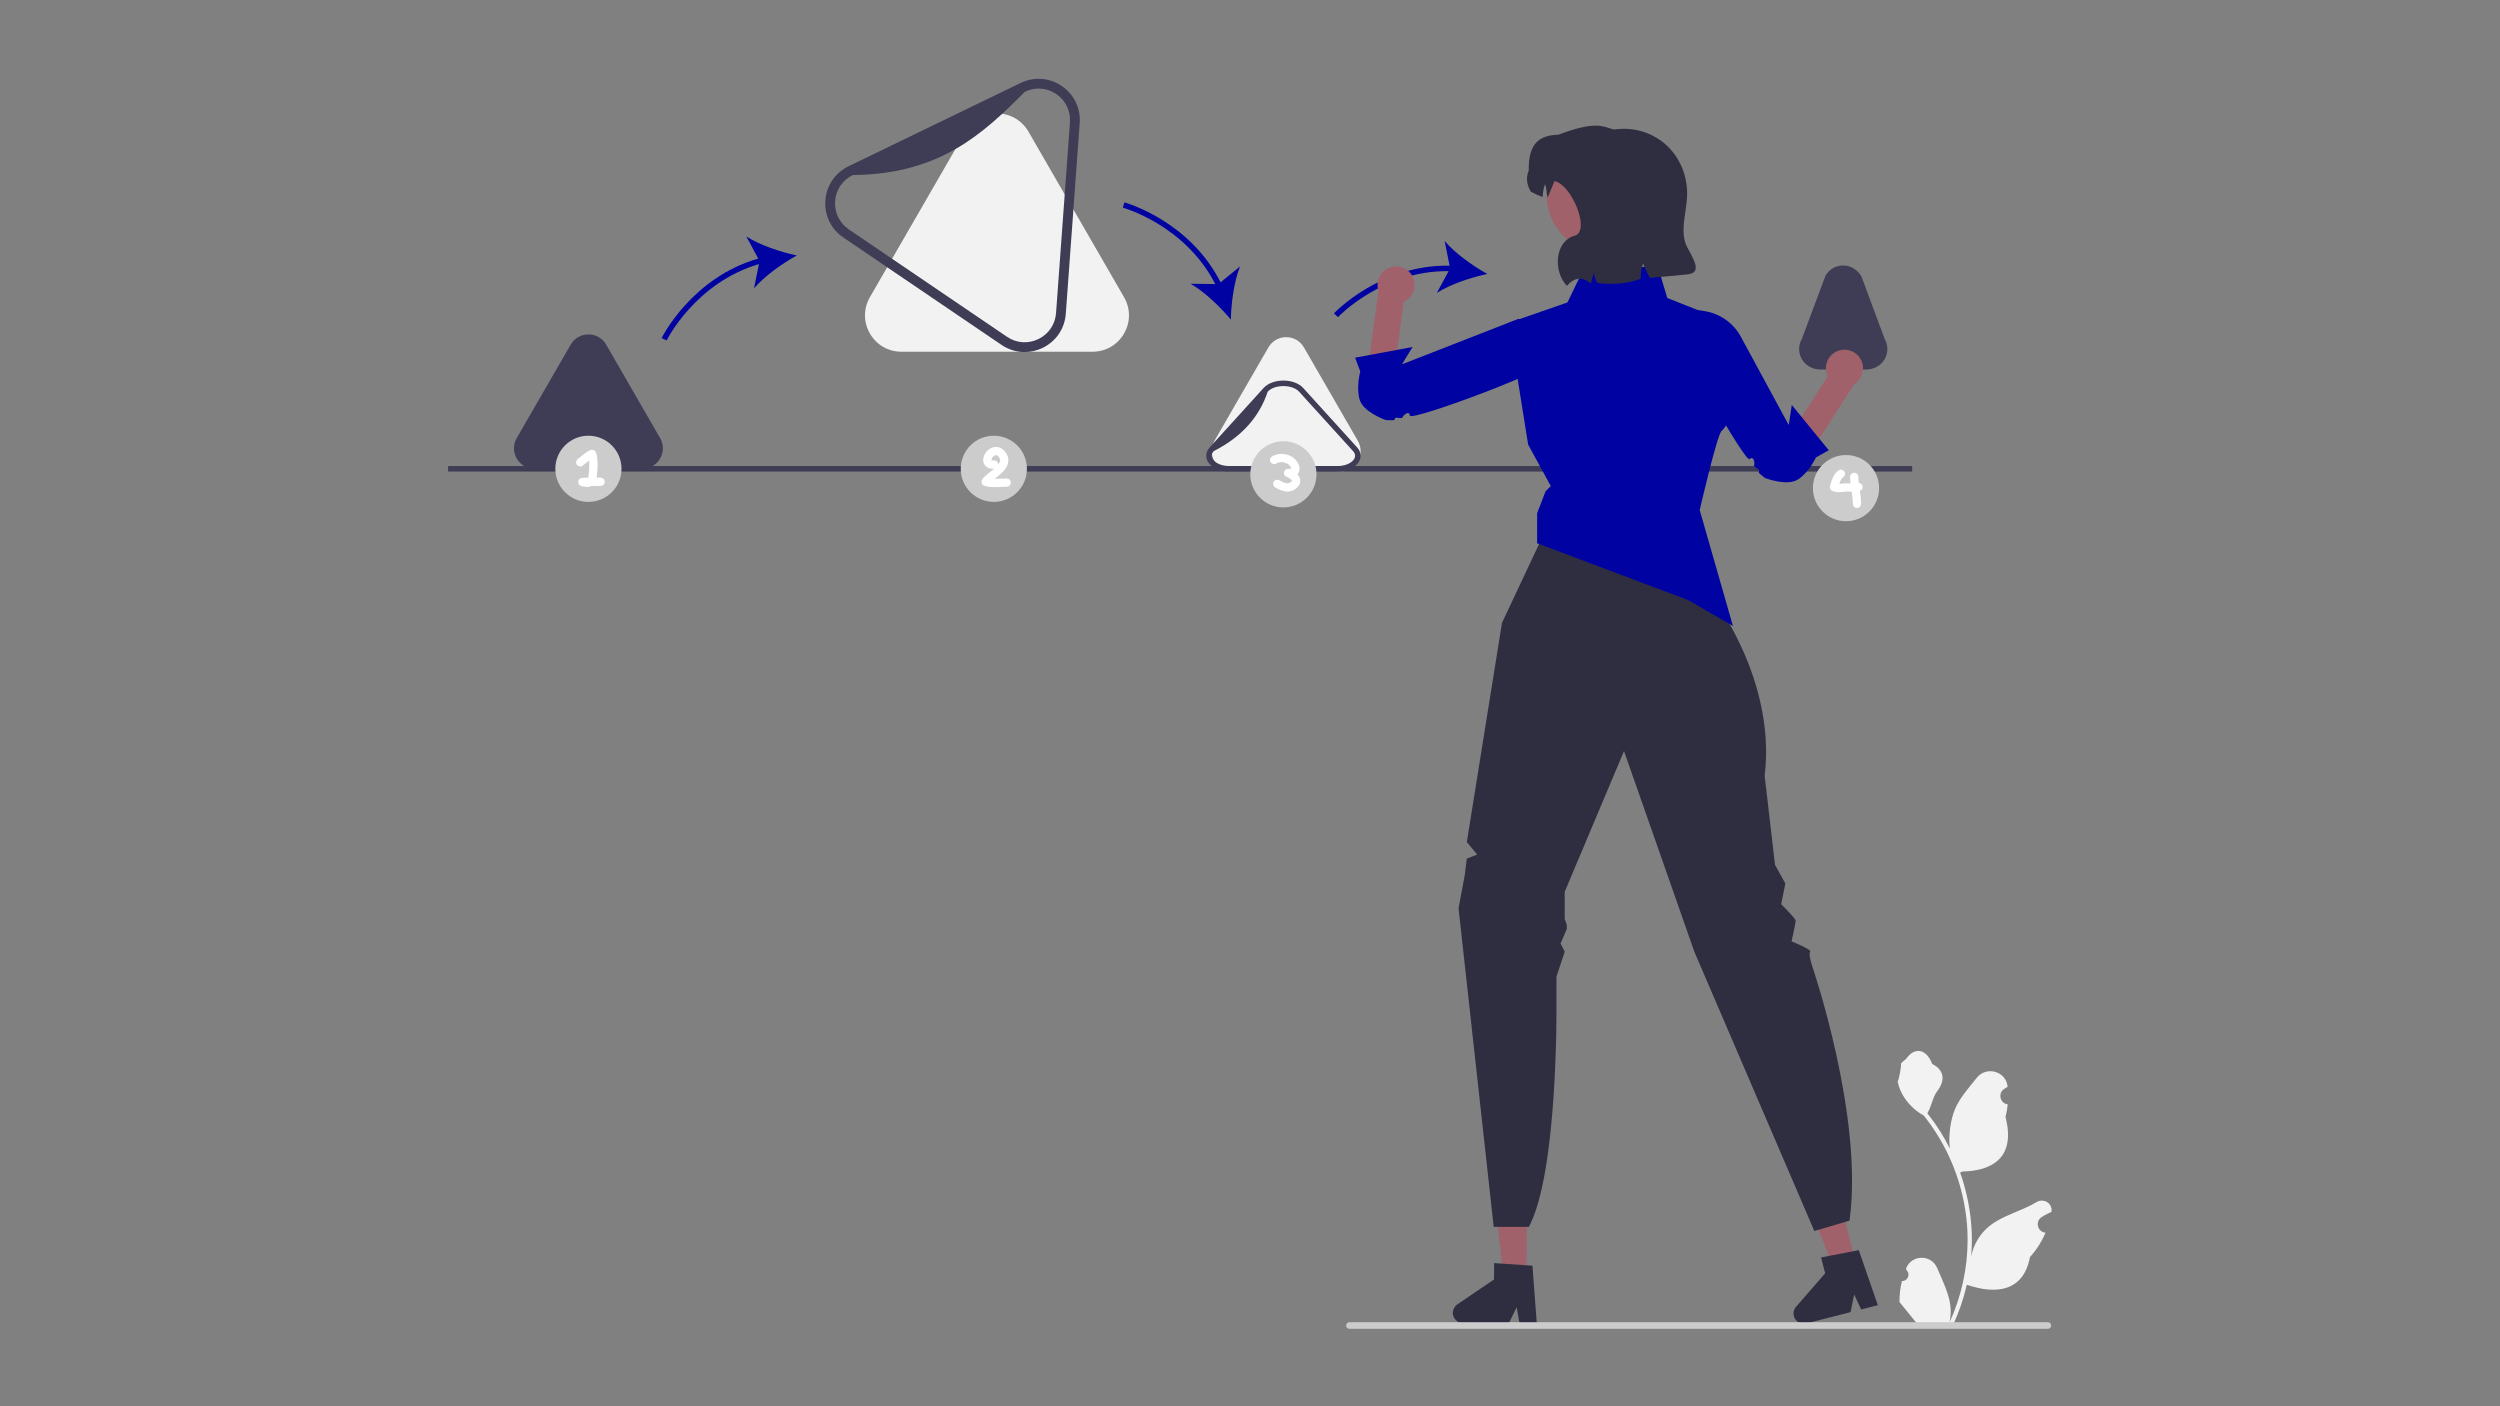
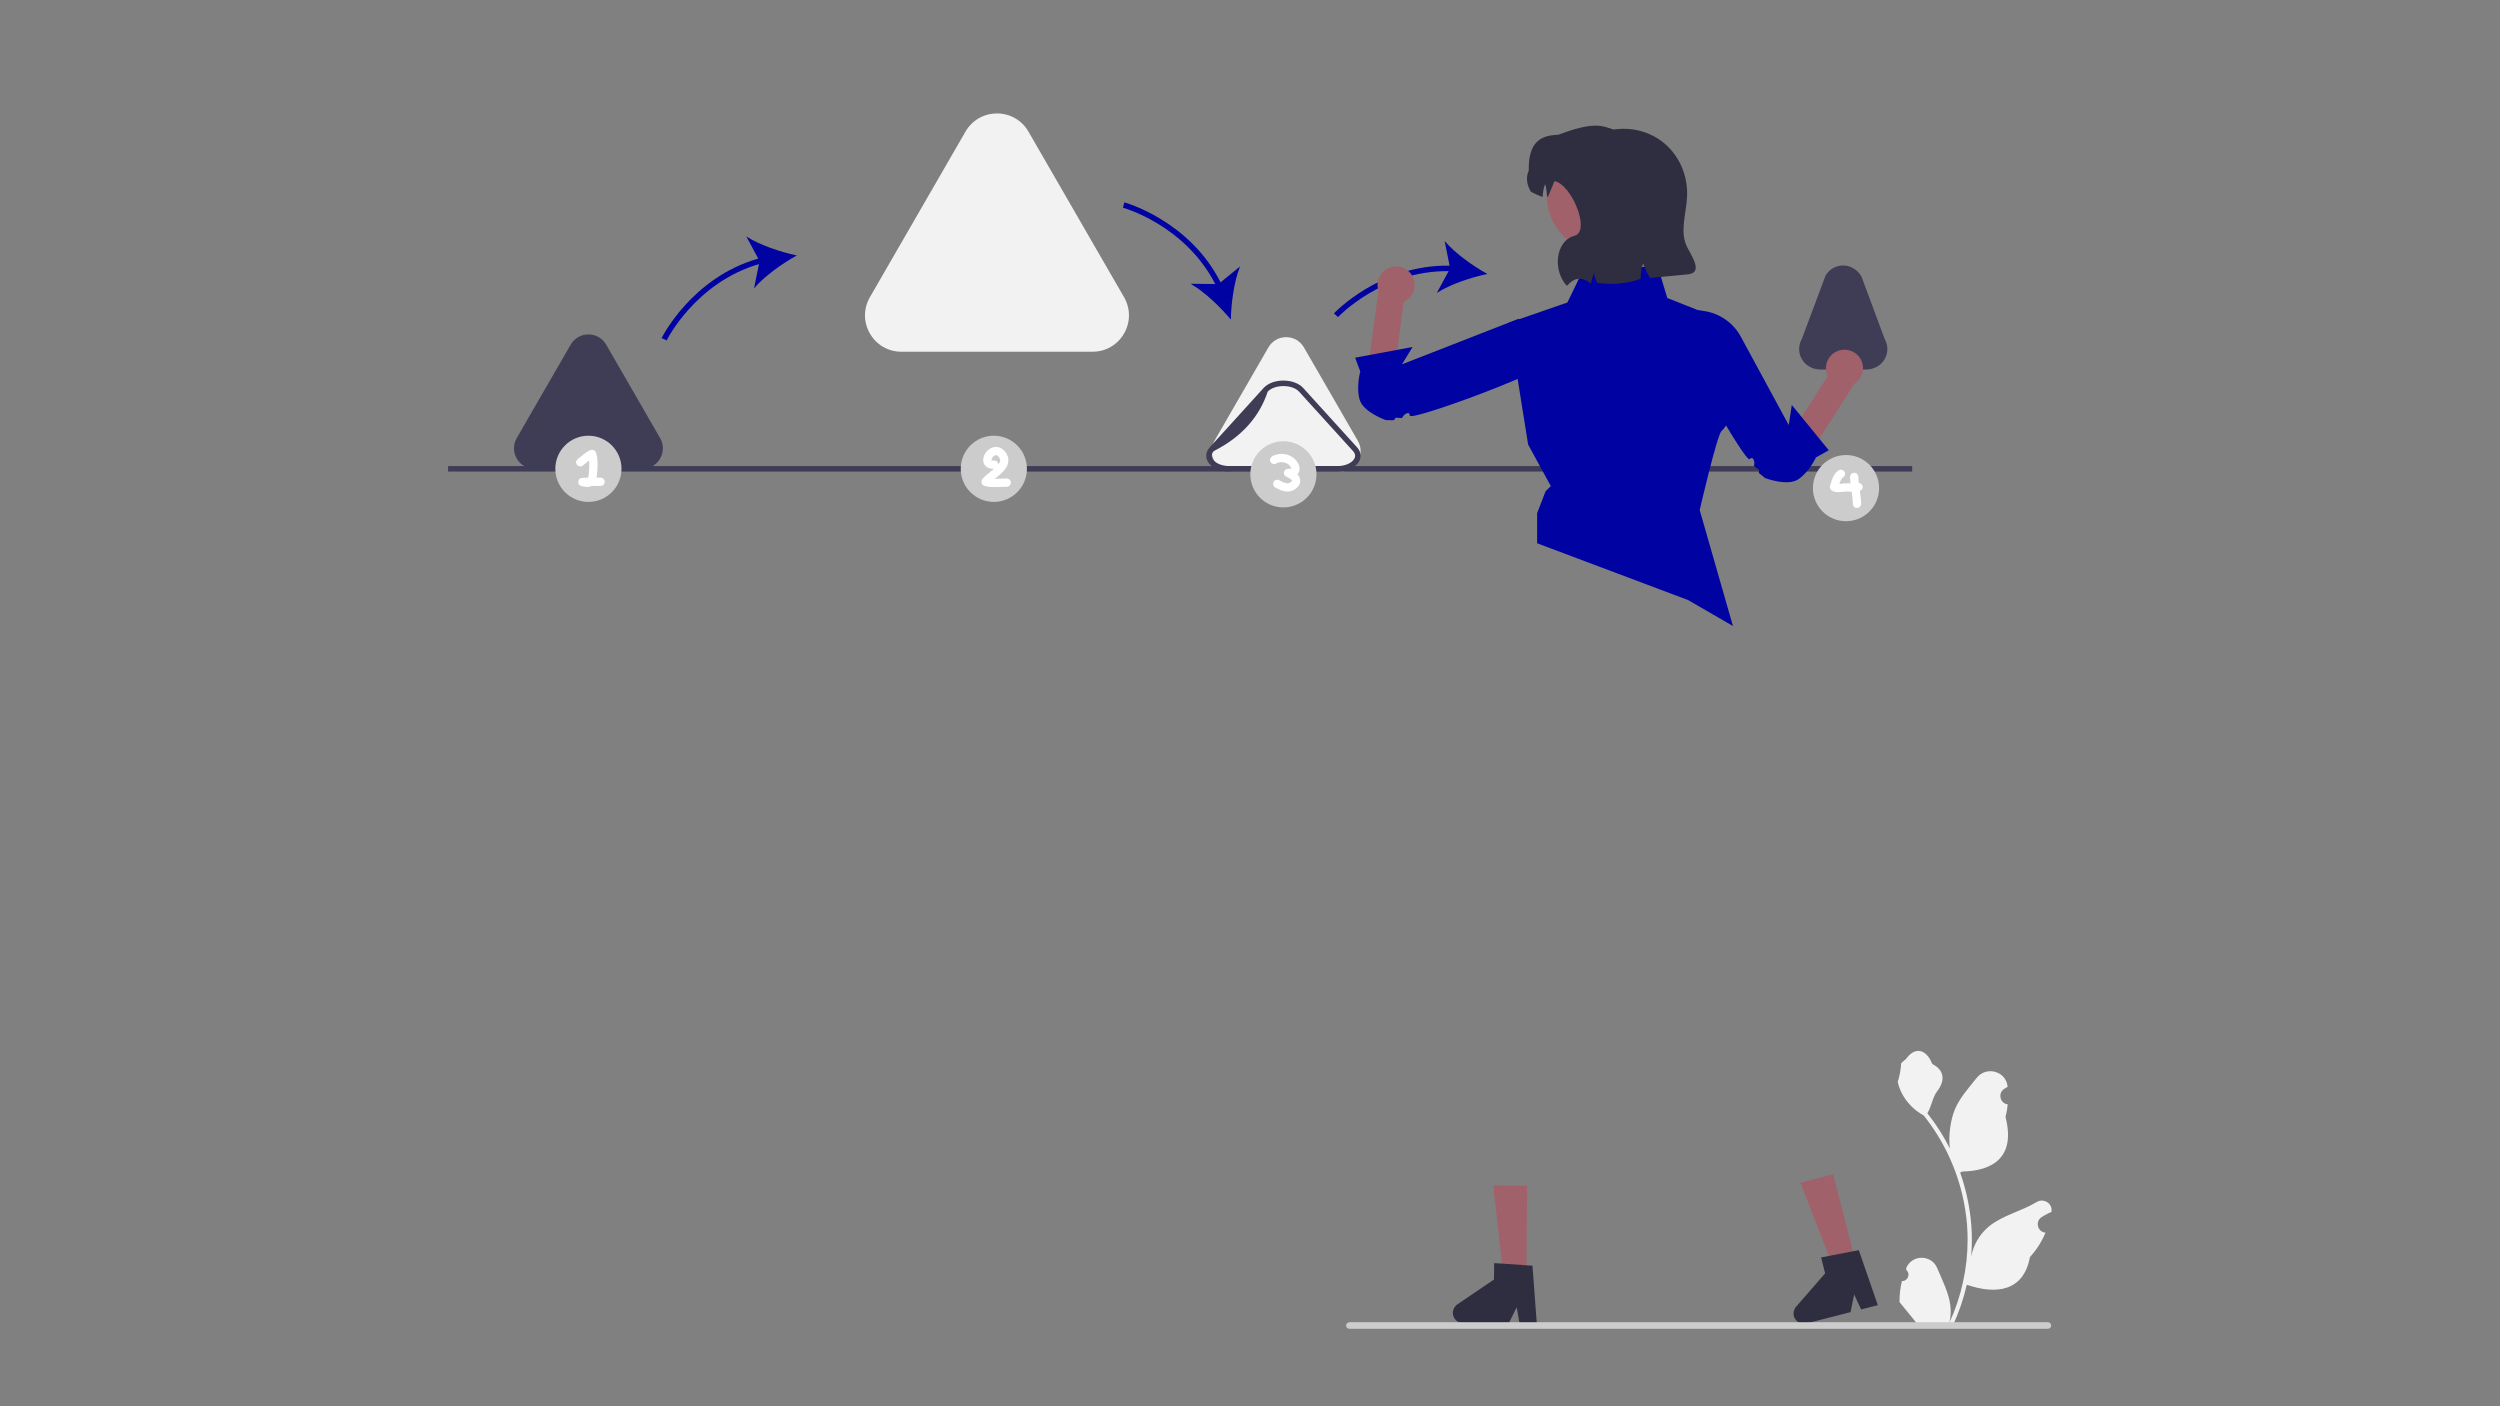
<svg xmlns="http://www.w3.org/2000/svg" xml:space="preserve" width="160mm" height="90mm" version="1.1" style="shape-rendering:geometricPrecision; text-rendering:geometricPrecision; image-rendering:optimizeQuality; fill-rule:evenodd; clip-rule:evenodd" viewBox="0 0 16000 9000">
  <rect x="0" y="0" width="16000" height="9000" fill="#808080" stroke="none" />
  <defs>
    <style type="text/css">
   
    .fil0 {fill:none}
    .fil3 {fill:#0002A1;fill-rule:nonzero}
    .fil5 {fill:#2F2E41;fill-rule:nonzero}
    .fil2 {fill:#3F3D56;fill-rule:nonzero}
    .fil4 {fill:#A0616A;fill-rule:nonzero}
    .fil6 {fill:#CCCCCC;fill-rule:nonzero}
    .fil1 {fill:#F2F2F2;fill-rule:nonzero}
    .fil7 {fill:white;fill-rule:nonzero}
   
  </style>
  </defs>
  <g id="Layer_x0020_1">
    <rect class="fil0" x="-1.02" y="4.26" width="16000" height="9000" />
    <g id="_2908626815120">
      <path class="fil1" d="M5535.82 2018.3c0,39.96 10.52,79.92 31.54,116.34 42.06,72.84 117.39,116.34 201.52,116.34l1223.42 0c84.13,0 159.46,-43.5 201.52,-116.34 21.02,-36.42 31.54,-76.38 31.54,-116.34 0,-39.96 -10.52,-79.92 -31.54,-116.34l-611.71 -1059.51c-42.06,-72.84 -117.39,-116.34 -201.52,-116.34 -84.11,0 -159.44,43.5 -201.52,116.34l-611.71 1059.51c-21.02,36.41 -31.54,76.38 -31.54,116.34z" />
      <path class="fil1" d="M7754.87 2886.8c0,22.54 5.94,45.09 17.8,65.63 23.72,41.09 66.22,65.63 113.68,65.63l690.16 0c47.46,0 89.96,-24.54 113.68,-65.63 11.86,-20.54 17.8,-43.08 17.8,-65.62 0,-22.55 -5.94,-45.09 -17.8,-65.63l-345.08 -597.7c-23.72,-41.09 -66.23,-65.63 -113.68,-65.63 -47.45,0 -89.95,24.55 -113.68,65.63l-345.09 597.7c-11.86,20.54 -17.79,43.08 -17.79,65.63l0 -0.01z" />
      <path class="fil2" d="M3289.35 2869.15c0,22.54 5.93,45.09 17.79,65.63 23.73,41.09 66.23,65.63 113.68,65.63l690.16 0c47.46,0 89.96,-24.54 113.68,-65.63 11.86,-20.54 17.8,-43.08 17.8,-65.63 0,-22.54 -5.94,-45.09 -17.8,-65.63l-345.08 -597.69c-23.72,-41.09 -66.22,-65.63 -113.68,-65.63 -47.44,0 -89.94,24.55 -113.68,65.63l-345.08 597.69c-11.86,20.55 -17.8,43.09 -17.8,65.63l0.01 0z" />
      <path class="fil2" d="M11514.39 2233.74c0,22.2 5.76,44.42 17.28,64.72 23.97,42.26 70.65,66.54 119.23,66.54l291.79 0c48.58,0 95.26,-24.28 119.23,-66.54 11.52,-20.3 17.28,-42.51 17.28,-64.72 0,-22.54 -5.94,-45.09 -17.8,-65.63l-147.98 -398.44c-24.48,-42.39 -69.08,-71.23 -118.04,-70.73 -46.87,0.48 -88.77,24.95 -112.27,65.63l-150.92 403.54c-11.86,20.54 -17.8,43.09 -17.8,65.63z" />
      <path class="fil2" d="M8558.86 3018.06l-690.15 0c-52.36,0 -99.74,-17.77 -126.75,-47.53 -14.65,-16.13 -22.38,-34.67 -22.38,-53.61 0,-18.93 7.73,-37.47 22.37,-53.61l345.1 -380.17c27.02,-29.77 74.4,-47.54 126.74,-47.54 52.35,0 99.74,17.77 126.75,47.54l345.07 380.17c14.65,16.13 22.38,34.67 22.38,53.61 0,18.94 -7.73,37.48 -22.38,53.61 -27.01,29.76 -74.39,47.53 -126.74,47.53l-0.01 0zm-345.08 -547.16c-42.55,0 -80.16,13.45 -100.61,35.97 -53.71,161.52 -166.57,289.48 -345.08,380.16 -8.77,9.67 -13.22,19.72 -13.22,29.88 0,10.17 4.45,20.22 13.22,29.89 20.44,22.51 58.05,35.95 100.62,35.95l690.15 0.01c42.57,0 80.18,-13.44 100.62,-35.96 8.76,-9.67 13.21,-19.72 13.21,-29.88 0,-10.16 -4.45,-20.22 -13.22,-29.89l-345.08 -380.17c-20.43,-22.51 -58.04,-35.96 -100.61,-35.96z" />
-       <path class="fil2" d="M6557.42 2253.21c-51.65,0 -102.89,-15.46 -147.83,-45.98l-1012.2 -687.17c-78.95,-53.6 -121.94,-142.42 -115.02,-237.6 3.41,-46.62 18.81,-91.32 44.59,-129.28 25.74,-37.91 61.6,-68.74 103.68,-89.12l1101.21 -533c85.89,-41.61 184.34,-34.4 263.26,19.21 78.97,53.61 121.97,142.43 115.02,237.59l-89 1220.18c-3.41,46.65 -18.81,91.35 -44.56,129.27 -25.77,37.95 -61.63,68.78 -103.7,89.12 -37.01,17.92 -76.35,26.79 -115.44,26.79l-0.01 -0.01zm89.76 -1686.24c-29.82,0 -59.82,6.75 -88.07,20.42 -267.43,268.68 -544.83,528.26 -1101.2,532.98 -32.22,15.61 -59.61,39.11 -79.19,67.95 -19.59,28.87 -31.32,63 -33.92,98.69 -5.3,72.61 27.5,140.39 87.74,181.28l1012.19 687.17c60.24,40.88 135.28,46.35 200.89,14.65 32.18,-15.6 59.57,-39.09 79.19,-67.97 19.59,-28.85 31.3,-62.96 33.9,-98.67l89.01 -1220.18c5.32,-72.61 -27.5,-140.37 -87.74,-181.27 -34.28,-23.27 -73.37,-35.07 -112.79,-35.07l-0.01 0.02z" />
      <rect class="fil2" x="2867.82" y="2982.76" width="9370.22" height="35.3" />
      <path class="fil3" d="M4852.8 1654.84c-426.82,122.45 -616.28,504.79 -618.2,508.72l31.78 15.39c1.83,-3.79 183.28,-369.13 590.81,-488.72l-31.35 155.18c66.37,-77.84 180.05,-158.92 273.74,-210.47 -104.63,-22 -237,-66.47 -323.15,-121.62l76.37 141.52z" />
      <path class="fil3" d="M7195.92 1295.11l-9.15 34.1c4.06,1.08 396.96,110.77 590.87,488.63l-158.3 -1.69c88.91,50.59 189.87,147.05 258.08,229.4 1.99,-106.9 20.83,-245.25 58.84,-340.22l-124.68 101.55c-200.35,-396.26 -611.43,-510.64 -615.67,-511.77l0.01 0z" />
      <path class="fil3" d="M9519.11 1753.37c-93.59,-51.68 -207.13,-132.96 -273.36,-210.91l31.57 157.67c-443.84,-7.96 -737.08,302.19 -740.06,305.39l25.88 24c2.86,-3.07 283.19,-299.08 708.02,-294.25l-75.41 139.18c86.25,-54.99 218.7,-99.22 323.37,-121.07l-0.01 -0.01z" />
      <g>
        <g>
          <polygon class="fil4" points="9768.69,8168.09 9621.79,8166.86 9556.76,7587.04 9773.57,7588.86 " />
          <path class="fil5" d="M9835.04 8465.29l-27.33 -364.88 -38.36 -2.55 -156.47 -10.71 -50.35 -3.35 -0.96 105.01 -234.62 159.18c-17.74,12.15 -28.61,32.28 -28.77,53.7 -0.32,29.89 19.66,55.46 46.99,63.61 5.75,1.76 11.82,2.71 18.22,2.71l292 2.4 2.55 -5.12 48.59 -98.45 17.74 98.45 0.96 5.76 110.27 0.96 -0.48 -6.71 0.02 -0.01z" />
        </g>
        <g>
          <polygon class="fil4" points="11875.84,8076.41 11733.51,8112.75 11522.48,7568.79 11732.56,7515.16 " />
          <path class="fil5" d="M12015.93 8346.79l-119.66 -345.79 -37.74 7.34 -154.01 29.63 -49.53 9.62 25.9 101.76 -186.16 213.85c-14.05,16.28 -19.41,38.53 -14.09,59.28 7.33,28.98 33.18,48.59 61.68,49.49 6.01,0.23 12.13,-0.4 18.31,-2.03l282.92 -72.29 1.17 -5.6 21.82 -107.6 42.3 90.66 2.4 5.31 106.86 -27.25 -2.18 -6.37 0.01 -0.01z" />
        </g>
-         <path class="fil5" d="M9930.35 3310.99l867.12 151.05 0 135.09c0,0 59.57,-8.13 59.57,31.59l0 69.74 48.21 48.21c0,0 468.09,557.21 388.66,1219.14l66.19 569.25 66.19 119.15 -26.48 132.38c0,0 92.67,92.67 92.67,105.91 0,13.24 -26.48,132.39 -26.48,132.39 0,0 132.38,52.95 119.14,66.19 -13.24,13.23 13.24,92.66 13.24,92.66 0,0 330.96,966.41 238.3,1628.34l-225.05 66.19 -767.84 -1787.2 -450.11 -1284.14 -379.5 900.22 0 174.08 13.24 37.74 0 26.48 -39.71 92.67 26.48 52.95 -52.96 158.86 0 198.58c0,0 8.82,1059.08 -176.52,1403.28l-225.04 0.02 -225.05 -2038.73 39.71 -211.82 13.24 -105.91 66.19 -26.48 -66.19 -79.43 225.06 -1403.28 317.72 -675.16 0 -0.01z" />
        <path class="fil3" d="M10141.64 1708.21l468.98 0 60.04 199.01 185.96 73.63c128.89,51.04 210.35,179.2 201.84,317.58l-2.83 46.16 48.25 282.52c0,0 -57.27,108.02 -85.86,131.19 -28.58,23.16 -139.97,506 -139.97,506l212.74 742.19 -286.69 -165.94 -966.49 -363.57 0.08 -192.45 53.95 -140.16 33.5 -33.5 -145.09 -265.71 -124.6 -778.72 376.04 -130.57 110.16 -227.65 -0.01 -0.01z" />
        <g>
          <path class="fil4" d="M8740.43 2469.64l81.44 -607.18 1.13 0.22c-9.79,-27.87 -9.34,-59.39 3.85,-88.41 27.13,-59.7 97.51,-86.1 157.2,-58.98 59.7,27.14 86.1,97.52 58.97,157.21 -12.42,27.35 -33.98,47.59 -59.37,59.02l-59.06 444.38 777.83 -296.16c0,0 303.36,163.68 189.03,206.56 -74.4,27.91 -884.21,333.15 -1032.27,326 -73.73,-3.56 -128.56,-69.51 -118.74,-142.67l-0.01 0.01z" />
          <path class="fil3" d="M9887.21 2141.32l101.85 146.26c-167.24,120.3 -962.92,408.48 -965.95,372.43 -3.04,-36.07 -42.65,-3.33 -46.69,10.6 -4.05,13.92 -49.3,-6.91 -49.03,9.46 0.27,16.36 -37.71,6.26 -56.72,8.87 0,0 -147.37,-50.11 -169.59,-133.56 -22.22,-83.44 4.75,-178.04 4.75,-178.04l-33.14 -88.1 368.01 -68.61 -68.15 111.02 745.82 -291.22 168.83 100.88 0.01 0.01z" />
        </g>
        <g>
          <path class="fil4" d="M11536.1 2975.56l329.56 -515.95 -1.01 -0.56c31.77,-18.67 55.03,-51.97 58.36,-93.9 3.73,-46.89 -22.02,-92.73 -64.04,-113.86 -69.08,-34.74 -148.68,2.8 -168.59,73.31 -8.16,28.89 -4.77,58.24 7.23,83.34l-241.61 377.26 -323.66 -585.15c-59.92,-108.31 -177.03,-174.85 -300.39,-164.69 -47.39,3.9 -77.61,19.23 -56.08,57.69 38.77,69.29 459.93,824.73 577.55,914.79 58.57,44.85 142.96,29.88 182.67,-32.29l0.01 0.01z" />
          <path class="fil3" d="M10872.65 1985.13l-172.09 45.92c50.02,199.72 471.39,933.01 496.97,907.44 25.58,-25.56 34.68,24.98 28.8,38.21 -5.88,13.24 42.08,26.53 31.31,38.85 -10.76,12.31 24.75,29.11 37.57,43.36 0,0 144.81,56.83 215.6,7.48 70.78,-49.35 111.24,-138.95 111.24,-138.95l82.13 -45.86 -236.62 -289.8 -19.61 128.7 -306.57 -565.47c-47.18,-87.03 -131.95,-147.37 -229.63,-163.45l-39.1 -6.44 0 0.01z" />
        </g>
        <circle class="fil4" cx="10267.36" cy="1251.06" r="368.3" />
        <path class="fil5" d="M9784.02 1091.32c-3.9,-180.23 74.46,-226.04 188.99,-228.9 236.47,-89.7 284.11,-54.6 353.3,-33.74l26.62 -2.55c81.69,-7.8 160.05,8.8 227.78,43.91 142.87,73.89 224.32,228.33 216.5,388.98 -5.4,110.74 -50.06,231.13 3.17,327.83 44.53,80.73 91.51,160.45 -0.17,169.2l-240.04 22.93c-17.26,-28 -30.31,-56.74 -44.73,-92.53 -10.76,29.17 -15.59,63.43 -15.85,98.31 -87.7,31.56 -180.16,38.03 -276.07,26.36 -13.02,-22.37 -24.16,-46.9 -19.31,-72.49 -8.36,25.23 -17.9,50.23 -22.11,76.45 -55.8,-45.94 -107.03,-40.37 -153.87,14.7 -90.84,-95.19 -76.32,-287.18 48.89,-321.03 105.93,-28.63 -20.45,-330.8 -128.6,-349.33 -0.69,-0.12 -42.52,106.07 -43.31,103.89 -11.76,-32.51 -2.76,-48.53 -17.18,-84.32 -9,24.6 -13.95,52.75 -15.34,81.83 -25.27,-8.7 -50.55,-20.07 -75.76,-34.21 -25.84,-45.35 -32.59,-90.47 -12.92,-135.29l0.01 0z" />
      </g>
      <path class="fil1" d="M12172.48 8198.32c36.46,2.29 56.62,-43.02 29.03,-69.42l-2.74 -10.91c0.36,-0.88 0.73,-1.75 1.09,-2.63 36.88,-87.93 161.85,-87.32 198.41,0.75 32.46,78.15 73.77,156.44 83.94,239.08 4.57,36.48 2.51,73.64 -5.58,109.44 76.04,-166.1 116.06,-347.47 116.06,-529.88 0,-45.83 -2.51,-91.65 -7.64,-137.36 -4.22,-37.4 -10.04,-74.56 -17.56,-111.38 -40.7,-199.05 -128.82,-388.63 -255.93,-546.98 -61.11,-33.4 -112.07,-85.61 -142.85,-148.2 -11.06,-22.57 -19.72,-46.86 -23.83,-71.59 6.95,0.91 26.23,-105 20.98,-111.49 9.69,-14.71 27.03,-22.02 37.61,-36.37 52.65,-71.36 125.17,-58.9 163.02,38.08 80.88,40.82 81.66,108.52 32.04,173.63 -31.58,41.42 -35.91,97.47 -63.62,141.81 2.85,3.65 5.82,7.19 8.67,10.84 52.26,67.03 97.47,139.08 135.57,214.78 -10.76,-84.13 5.13,-185.48 32.24,-250.81 30.85,-74.43 88.69,-137.12 139.62,-201.47 61.17,-77.3 186.62,-43.56 197.4,54.42 0.11,0.95 0.21,1.89 0.31,2.85 -7.57,4.27 -14.98,8.8 -22.22,13.59 -41.29,27.31 -27.02,91.32 21.91,98.87l1.11 0.17c-2.74,27.25 -7.41,54.26 -14.25,80.83 65.34,252.67 -75.72,344.71 -277.13,348.84 -4.45,2.28 -8.78,4.56 -13.22,6.73 20.4,57.45 36.71,116.39 48.79,176.13 10.82,52.78 18.35,106.14 22.57,159.72 5.24,67.6 4.79,135.54 -0.91,203.03l0.34 -2.39c14.47,-74.33 54.83,-143.75 113.43,-191.86 87.29,-71.71 210.62,-98.11 304.79,-155.75 45.33,-27.75 103.42,8.11 95.51,60.66l-0.39 2.52c-14.02,5.7 -27.7,12.31 -40.92,19.72 -7.57,4.27 -14.98,8.8 -22.22,13.59 -41.29,27.31 -27.02,91.32 21.91,98.87l1.11 0.17c0.8,0.12 1.48,0.23 2.28,0.34 -24.06,57.11 -57.57,110.13 -99.53,155.84 -40.85,220.58 -216.32,241.51 -404.02,177.28l-0.11 -0.02c-20.52,89.37 -50.5,176.7 -89.04,259.92l-318.06 0c-1.14,-3.54 -2.16,-7.19 -3.19,-10.72 29.41,1.83 59.05,0.12 88.01,-5.24 -23.6,-28.96 -47.2,-58.14 -70.79,-87.09 -0.57,-0.57 -1.03,-1.15 -1.49,-1.71 -11.96,-14.82 -24.05,-29.53 -36.02,-44.35l-0.01 -0.02c-0.74,-45.5 4.71,-90.84 15.51,-134.85l0.02 -0.01 -0.01 0z" />
      <path class="fil6" d="M8615.04 8483.26c0,11.64 9.35,21 21.01,21l4470.64 0c11.65,0 21.01,-9.36 21.01,-21.01 0,-11.65 -9.35,-21.01 -21.01,-21.01l-4470.64 0.01c-11.65,0 -21.01,9.35 -21.01,21.01z" />
      <circle class="fil6" cx="6360.5" cy="3000.41" r="211.8" />
      <circle class="fil6" cx="8213.78" cy="3035.71" r="211.8" />
      <circle class="fil6" cx="11814.44" cy="3123.97" r="211.8" />
      <circle class="fil6" cx="3765.91" cy="3000.41" r="211.8" />
      <path class="fil7" d="M3843.46 3057.18c-8.5,-0.01 -17,-0.12 -25.51,-0.23 0.28,-1.62 0.6,-3.26 0.84,-4.86 3.89,-25.97 5.71,-52.28 5.51,-78.54 -0.18,-25.1 -1.36,-52.08 -9.62,-75.99 -6.03,-17.48 -22.65,-23.01 -38.89,-15.82 -28.58,12.64 -53.2,37.85 -75.78,53.98 -11.62,8.3 -17.18,23.08 -9.5,36.22 6.72,11.49 24.53,17.85 36.22,9.5 15.85,-11.31 29.24,-23.35 43.54,-34.16 0.49,6.53 0.84,13.07 0.99,19.6 0.5,22.52 -0.52,45.15 -3.1,67.53 -0.13,1.08 -0.78,5.66 -0.71,5.27 -0.2,1.33 -0.38,2.65 -0.62,3.97 -0.74,4.29 -1.59,8.57 -2.76,12.76l-0.12 0.39c-12.49,0.18 -24.97,0.55 -37.44,1.5 -13.09,1 -24.37,9.3 -26,22.96 -1.52,12.79 5.99,25.64 18.97,29.05 21.84,5.73 46.81,10.46 67.72,-0.73 18.75,0.11 37.5,0.53 56.25,0.56 14.31,0.02 26.48,-12.18 26.48,-26.48 0,-14.38 -12.12,-26.46 -26.48,-26.48l0.01 0z" />
      <g>
        <path class="fil7" d="M6384.39 2917.11l-0.14 -0.09c0.35,0.32 0.62,0.58 0.84,0.73 -0.24,-0.21 -0.48,-0.42 -0.7,-0.64z" />
        <path class="fil7" d="M6442.78 3062.19c-22.43,0.08 -44.81,1.73 -67.23,2.1 -3.09,0.06 -5.92,0.02 -8.86,0.03 11.04,-8.77 22.14,-17.47 32.76,-26.76 27.98,-24.47 58.18,-58.38 53.89,-98.45 -4.3,-40.28 -41.02,-82.92 -84.51,-78.68 -34.7,3.39 -63.53,30.58 -73.43,63.48 -5.51,18.32 -3.59,38.63 8.27,53.97 13.75,17.77 36.53,23.29 58.11,22.21 -1.66,1.45 -3.21,3.02 -4.89,4.44 -13.38,11.33 -27.41,21.85 -40.91,33.01 -11.55,9.54 -23.46,19.94 -30.97,33.12 -8.52,14.95 -0.72,34.16 15.82,38.9 46.15,13.21 94.79,5.76 141.94,5.59 14.31,-0.06 26.48,-12.14 26.48,-26.48 0,-14.32 -12.12,-26.53 -26.48,-26.48l0.01 0zm-53.68 -89.48l0 -0.05c0.62,-0.88 0.58,-0.74 0,0.05zm-9.8 -58.63c-1.34,-0.69 -2.54,-1.44 0,0l0 0zm1.6 0.62c-0.04,0.12 -0.58,-0.11 -1.2,-0.42 0.67,0.21 1.22,0.38 1.2,0.42zm-35.81 30.01l0.02 0.17 -0.1 -0.22 0.08 0.04 0 0.01zm-0.36 -0.23l0.16 0.46c-0.54,-0.54 -1.02,-1.02 -1.04,-1.02 0.4,0.02 0.6,0.34 0.88,0.56zm0.24 0.72l0.02 0.07c-2.36,-1.16 -1.32,-0.8 -0.02,-0.07zm0.12 0.36l0.02 0.05 -0.02 -0.05zm6.7 1.63c-0.22,-0.01 -0.44,-0.03 -0.66,-0.05 -1.2,-0.36 -2.49,-0.62 -3.72,-0.88 0.37,0.22 0.77,0.44 0.97,0.76 -0.14,-0.25 -0.75,-0.56 -1.38,-0.86l-0.08 -0.01c-0.49,-0.11 -0.51,-0.15 -0.81,-0.24 0.51,0.37 0.87,0.74 0.76,1 -0.01,0.03 -0.54,-0.51 -1.14,-1.1 0.46,1.35 0.28,2.47 -0.12,0.25 0,-0.11 0,-0.18 0,-0.29l-0.13 -0.04 -0.02 -0.04 -0.01 -0.15 -0.02 -0.02 0.02 0 0 -0.02 -0.08 -0.04 -0.03 -0.03 -0.01 -0.01 0.12 0.08 -0.06 -0.58c0.12,0.18 0.12,0.37 0.21,0.56 -0.02,-1.14 -0.09,-2.59 -0.13,-3.57 0.14,-0.74 0.3,-1.48 0.49,-2.2 0.27,-1.03 1.46,-4.15 1.83,-5.28 0.75,-1.4 1.47,-2.81 2.29,-4.17 0.56,-0.93 2.44,-3.55 3.17,-4.64 1.17,-1.32 2.74,-3.1 3.36,-3.71 1.07,-1.08 2.2,-2.08 3.31,-3.1 0.95,-0.86 3.79,-4.12 0.83,-0.77 -2.71,3.07 -0.39,0.31 0.99,-0.52 1.29,-0.76 2.53,-1.57 3.84,-2.28l0.48 -0.2c-0.81,0.15 -0.97,-0.02 1.28,-0.64l0.43 -0.12c0.53,-0.24 1.09,-0.49 1.21,-0.72 -0.13,0.24 -0.48,0.4 -0.78,0.6l2.68 -0.76c-0.28,-0.04 -0.6,0.01 -0.82,-0.14 0.07,0.04 0.53,0.07 0.97,0.1l0.52 -0.15c3.48,-0.98 2.44,-0.15 0.85,0.19 1.1,0.02 2.25,0.03 3.3,0 -1.77,-0.31 -3.4,-1.25 0.03,-0.24l0.79 0.22c0.58,-0.03 1.06,-0.06 1.13,-0.11 -0.23,0.17 -0.65,0.13 -1.02,0.14 0.84,0.23 2.02,0.57 2.97,0.86l0.14 0.08c1.3,0.74 2.58,1.49 3.87,2.25 0.3,0.18 0.4,0.28 0.63,0.43 -0.28,-0.25 -0.52,-0.45 -0.87,-0.82 0.3,0.33 0.68,0.61 1.01,0.91 1.21,0.82 1.35,1.1 0.7,0.64 0.93,0.8 1.85,1.6 2.72,2.45 1.52,1.51 2.9,3.14 4.36,4.7 0.24,0.25 0.34,0.35 0.5,0.49l0.29 0.48c2.14,3.3 3.92,6.76 5.94,10.11 0.08,0.21 0.17,0.43 0.23,0.65 0.45,1.59 0.86,3.22 1.35,4.79 0.09,0.26 0.13,0.34 0.19,0.54 0.04,1.66 0.18,3.3 0.14,4.95l-0.05 1.25c-0.13,0.88 -0.28,1.95 -0.39,2.42 -0.35,1.52 -0.77,3.03 -1.24,4.51 -0.18,0.58 -0.4,1.17 -0.58,1.75 -3.07,5.34 -6.1,10.5 -9.46,15.64 -0.64,-13.29 -12.41,-26.19 -26.36,-25.36 -3.66,0.21 -7.27,0.17 -10.93,0.08l0 -0.02z" />
        <path class="fil7" d="M6345.61 2945.46l0 0.08 -0.01 0 0.01 0.01 0 0.03 -0.1 -0.06 -0.05 -0.01 0 0.03 0.15 0.15 0 0.08 0.12 0.03 0.01 0.02 0 -0.01 0.38 0.11 -0.45 -0.29 -0.02 -0.05c0.4,0.17 0.81,0.35 1.35,0.6l0.41 0.1c-0.61,-0.36 -1.24,-0.62 -1.77,-0.71l-0.03 -0.09 0 -0.02z" />
        <path class="fil7" d="M6372.41 2913.4c-0.56,-0.02 -0.97,-0.03 -1.37,-0.06l-0.14 0.04c0.52,0.09 0.98,0.13 1.51,0.01l0 0.01z" />
        <path class="fil7" d="M6376.63 2913.4l-0.1 -0.04 -0.82 0.03c0.35,0.06 0.59,0.01 0.92,0.01l0 0z" />
        <polygon class="fil7" points="6345.52,2945.52 6345.6,2945.54 6345.47,2945.48 " />
        <polygon class="fil7" points="6345.46,2945.48 6345.46,2945.48 6345.47,2945.48 " />
        <path class="fil7" d="M6368.2 2914.14l-0.42 0.12c-0.66,0.3 -1.2,0.55 -1.71,0.76 0.6,-0.11 1.44,-0.44 2.13,-0.88z" />
      </g>
      <path class="fil7" d="M8306.74 3038.3c-0.95,-1.18 -2.17,-2.12 -3.19,-3.25 3.55,-3.56 6.75,-7.58 9.08,-12.62 13.07,-28.29 -2.12,-58.86 -21.32,-80.21 -35.86,-39.85 -104.72,-49.27 -150.09,-21.23 -11.77,7.28 -17.38,24.01 -9.5,36.23 7.61,11.81 23.62,17.28 36.23,9.5 1.95,-1.21 3.95,-2.28 5.94,-3.42 0.58,-0.33 0.89,-0.53 1.2,-0.72 0.29,-0.09 0.46,-0.14 0.88,-0.29 4.4,-1.54 8.85,-2.66 13.39,-3.68 0.59,-0.14 0.93,-0.23 1.21,-0.31 0.32,-0.01 0.56,-0.01 1.04,-0.04 2.37,-0.12 4.72,-0.32 7.09,-0.36 4.24,-0.08 8.4,0.26 12.61,0.59 0.96,0.16 1.93,0.34 2.88,0.53 2.34,0.47 4.67,1.01 6.98,1.63 3.73,1 7.41,2.25 11.02,3.67 1.01,0.48 3.02,1.4 3.59,1.69 2.06,1.07 4.09,2.2 6.07,3.41 1.96,1.19 3.78,2.61 5.73,3.81 -4.99,-3.06 -0.6,-0.42 0.6,0.67 2.91,2.64 5.5,5.55 8.03,8.53 0.31,0.42 0.68,0.9 1.03,1.42 1.28,1.88 2.5,3.8 3.63,5.78 0.21,0.37 1.24,2.35 1.92,3.62 0.38,1.01 1.1,2.82 1.22,3.22 0.2,0.66 0.33,1.26 0.44,1.81 -0.69,0.27 -1.4,0.54 -1.9,0.67 -1.41,0.37 -2.85,0.61 -4.29,0.87 -0.66,0.09 -1.86,0.24 -3.12,0.32 -4.07,0.28 -8.16,0.33 -12.25,0.34 -13.2,0.03 -24.26,10.06 -26,22.95 -1.83,13.67 6.42,24.45 18.97,29.06 0.02,0 1.41,0.54 2.5,0.95 1.05,0.47 2.76,1.21 3.11,1.39 3.39,1.64 6.72,3.42 9.96,5.36 1.95,1.17 3.83,2.45 5.74,3.68l0.79 0.52c2.57,2.07 5.06,4.25 7.32,6.65 1.3,1.37 3.81,5.87 1.08,0.97 0.62,1.1 1.38,2.28 2.12,3.31 0.17,0.24 0.24,0.31 0.38,0.48l0.01 0.07c0.03,0.11 0.18,0.59 0.35,1.13 -0.43,0.8 -0.88,1.6 -1.39,2.36 1.91,-3.29 0.17,-0.2 -1.29,1.29 -3.29,3.39 -4.98,4.63 -8.49,6.77 -1.75,1.07 -3.57,2.06 -5.42,2.94 -0.49,0.14 -2.51,0.9 -3.3,1.14 -1.63,0.48 -3.29,0.84 -4.95,1.19 -0.63,0.07 -2.03,0.24 -3.03,0.28 -2.09,0.07 -4.15,-0.04 -6.24,-0.08 -0.55,-0.02 -0.93,-0.01 -1.23,-0.01l-0.43 -0.13c-4.14,-1.03 -8.26,-1.83 -12.34,-3.14 -2.06,-0.67 -4.08,-1.43 -6.11,-2.16 -0.9,-0.32 -1.24,-0.44 -1.5,-0.53 0.14,0.03 0.14,0 -0.67,-0.37 -8.5,-3.91 -16.71,-8.36 -24.86,-12.95 -12.07,-6.8 -29.48,-3.28 -36.23,9.5 -6.62,12.53 -3.39,28.96 9.5,36.22 22.98,12.96 47.08,24.94 73.86,26.52 28.78,1.7 57.6,-12.59 75.05,-35.18 17.58,-22.74 13.95,-50.84 -3.39,-72.34l-0.02 -0.02zm-41.48 -39.17c0.4,-0.57 0.38,-0.63 0.58,-0.97 0.42,-0.52 0.52,-0.61 -0.58,0.97zm0.9 -1.51l0.18 -0.3c0.22,0.03 0.76,-0.15 2.22,-1.07 -0.8,0.5 -1.61,0.93 -2.4,1.37l0 0zm3.48 80.94c0.1,0.44 0.17,0.8 0.1,0.84l-0.1 -0.84z" />
      <path class="fil7" d="M11920.16 3110.12c-3.35,-10.37 -13.16,-18.86 -24.1,-19.5 -1.37,-12.76 -2.37,-25.57 -2.47,-38.51 -0.1,-13.84 -12.1,-27.12 -26.47,-26.47 -14.26,0.64 -26.59,11.63 -26.48,26.47 0.11,14.21 1.2,28.22 2.76,42.12 -10.08,-0.6 -20.18,-1.34 -30.25,-0.98 -12.11,0.44 -24.12,2.38 -36.2,3.2 -1.73,0.12 -3.45,-0.02 -5.17,0.04 1.68,-5.01 3.37,-10.02 5.37,-14.92 0.34,-0.74 0.8,-1.78 1.2,-2.61 0.76,-1.6 1.55,-3.19 2.36,-4.76 1.76,-3.38 3.65,-6.68 5.74,-9.86 0.7,-1.07 4.8,-6 0.54,-1.09 1.27,-1.46 2.47,-2.95 3.81,-4.35 0.97,-1 2.02,-1.92 3.04,-2.86 0.4,-0.29 0.9,-0.65 1.58,-1.07 11.73,-7.36 17.42,-23.94 9.5,-36.23 -7.56,-11.74 -23.67,-17.37 -36.22,-9.5 -34.32,21.57 -45.95,64.33 -56.61,100.93 -3.29,11.29 2.2,23.98 12.17,29.9 26.7,15.84 57.96,7.72 86.93,6.23 13.12,-0.67 26.37,0.41 39.58,1.07 3.83,25.67 7.31,51.28 7.39,77.35 0.04,13.85 12.15,27.12 26.48,26.48 14.3,-0.64 26.51,-11.63 26.47,-26.48 -0.08,-28.09 -3.97,-55.44 -8.06,-82.64 12.39,-4.94 21.54,-18.31 17.12,-31.96l-0.01 0zm-126.44 -54c-0.89,0.78 -0.91,0.68 0,0l0 0z" />
    </g>
  </g>
</svg>